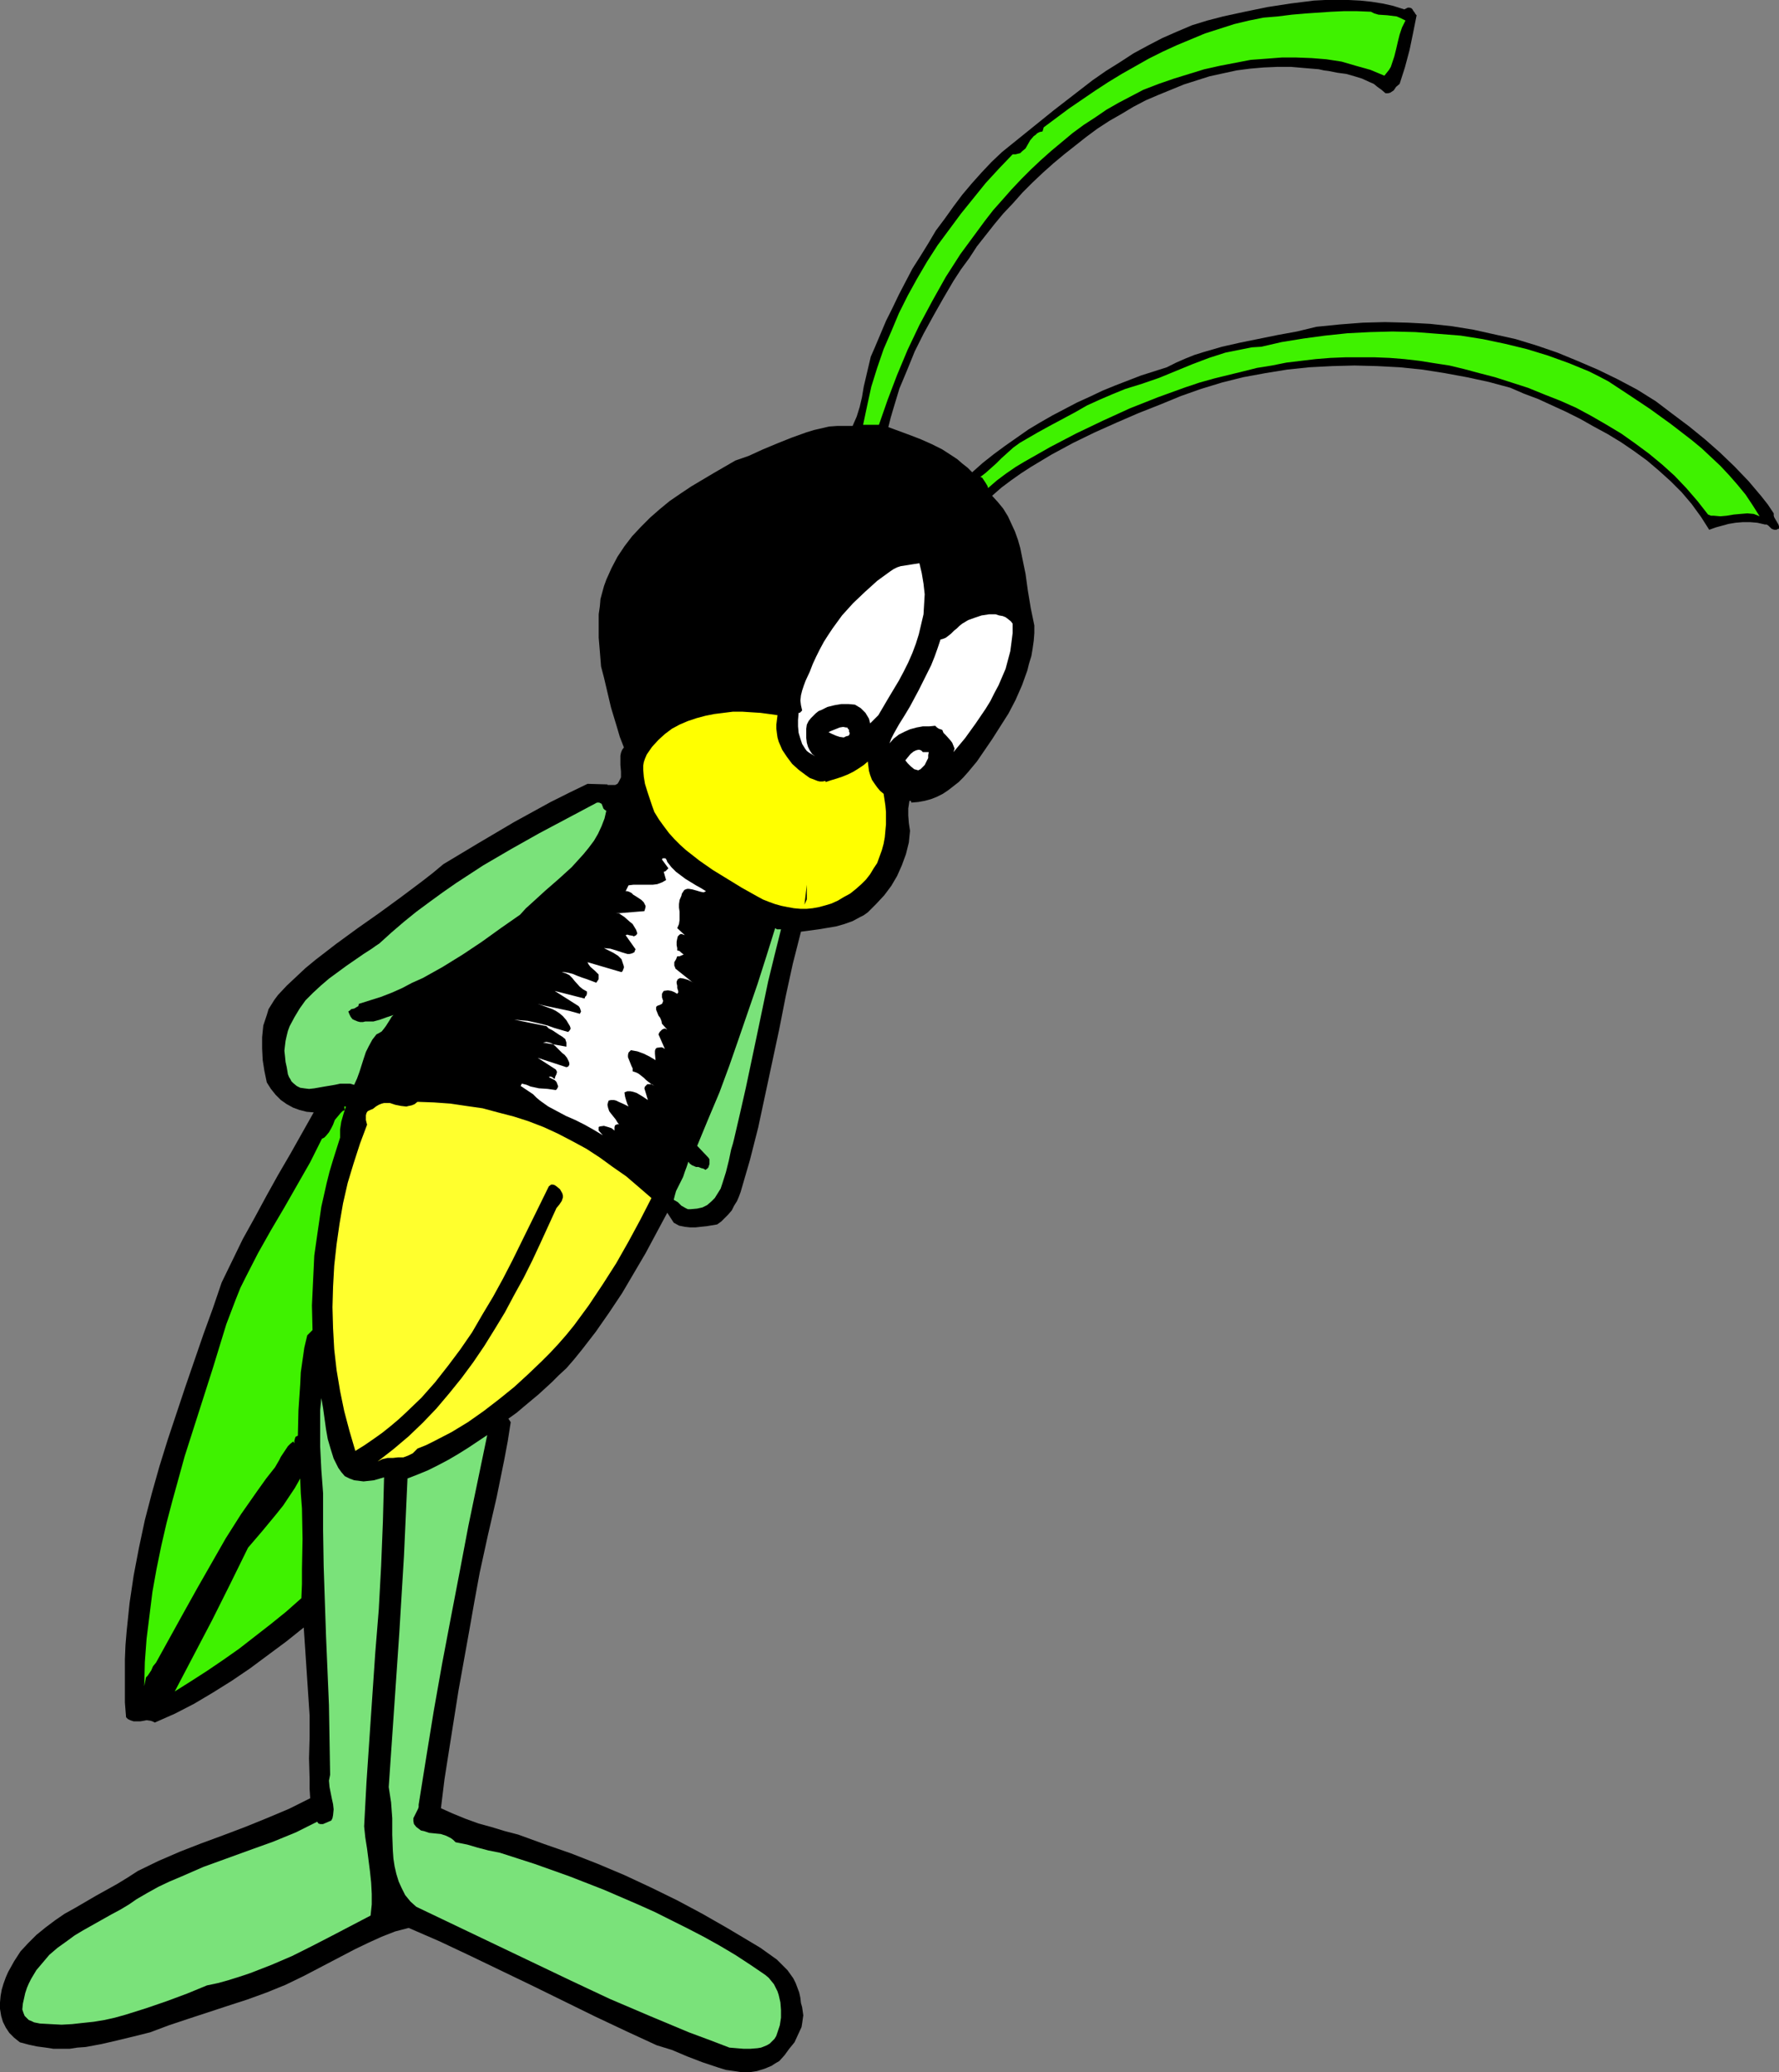
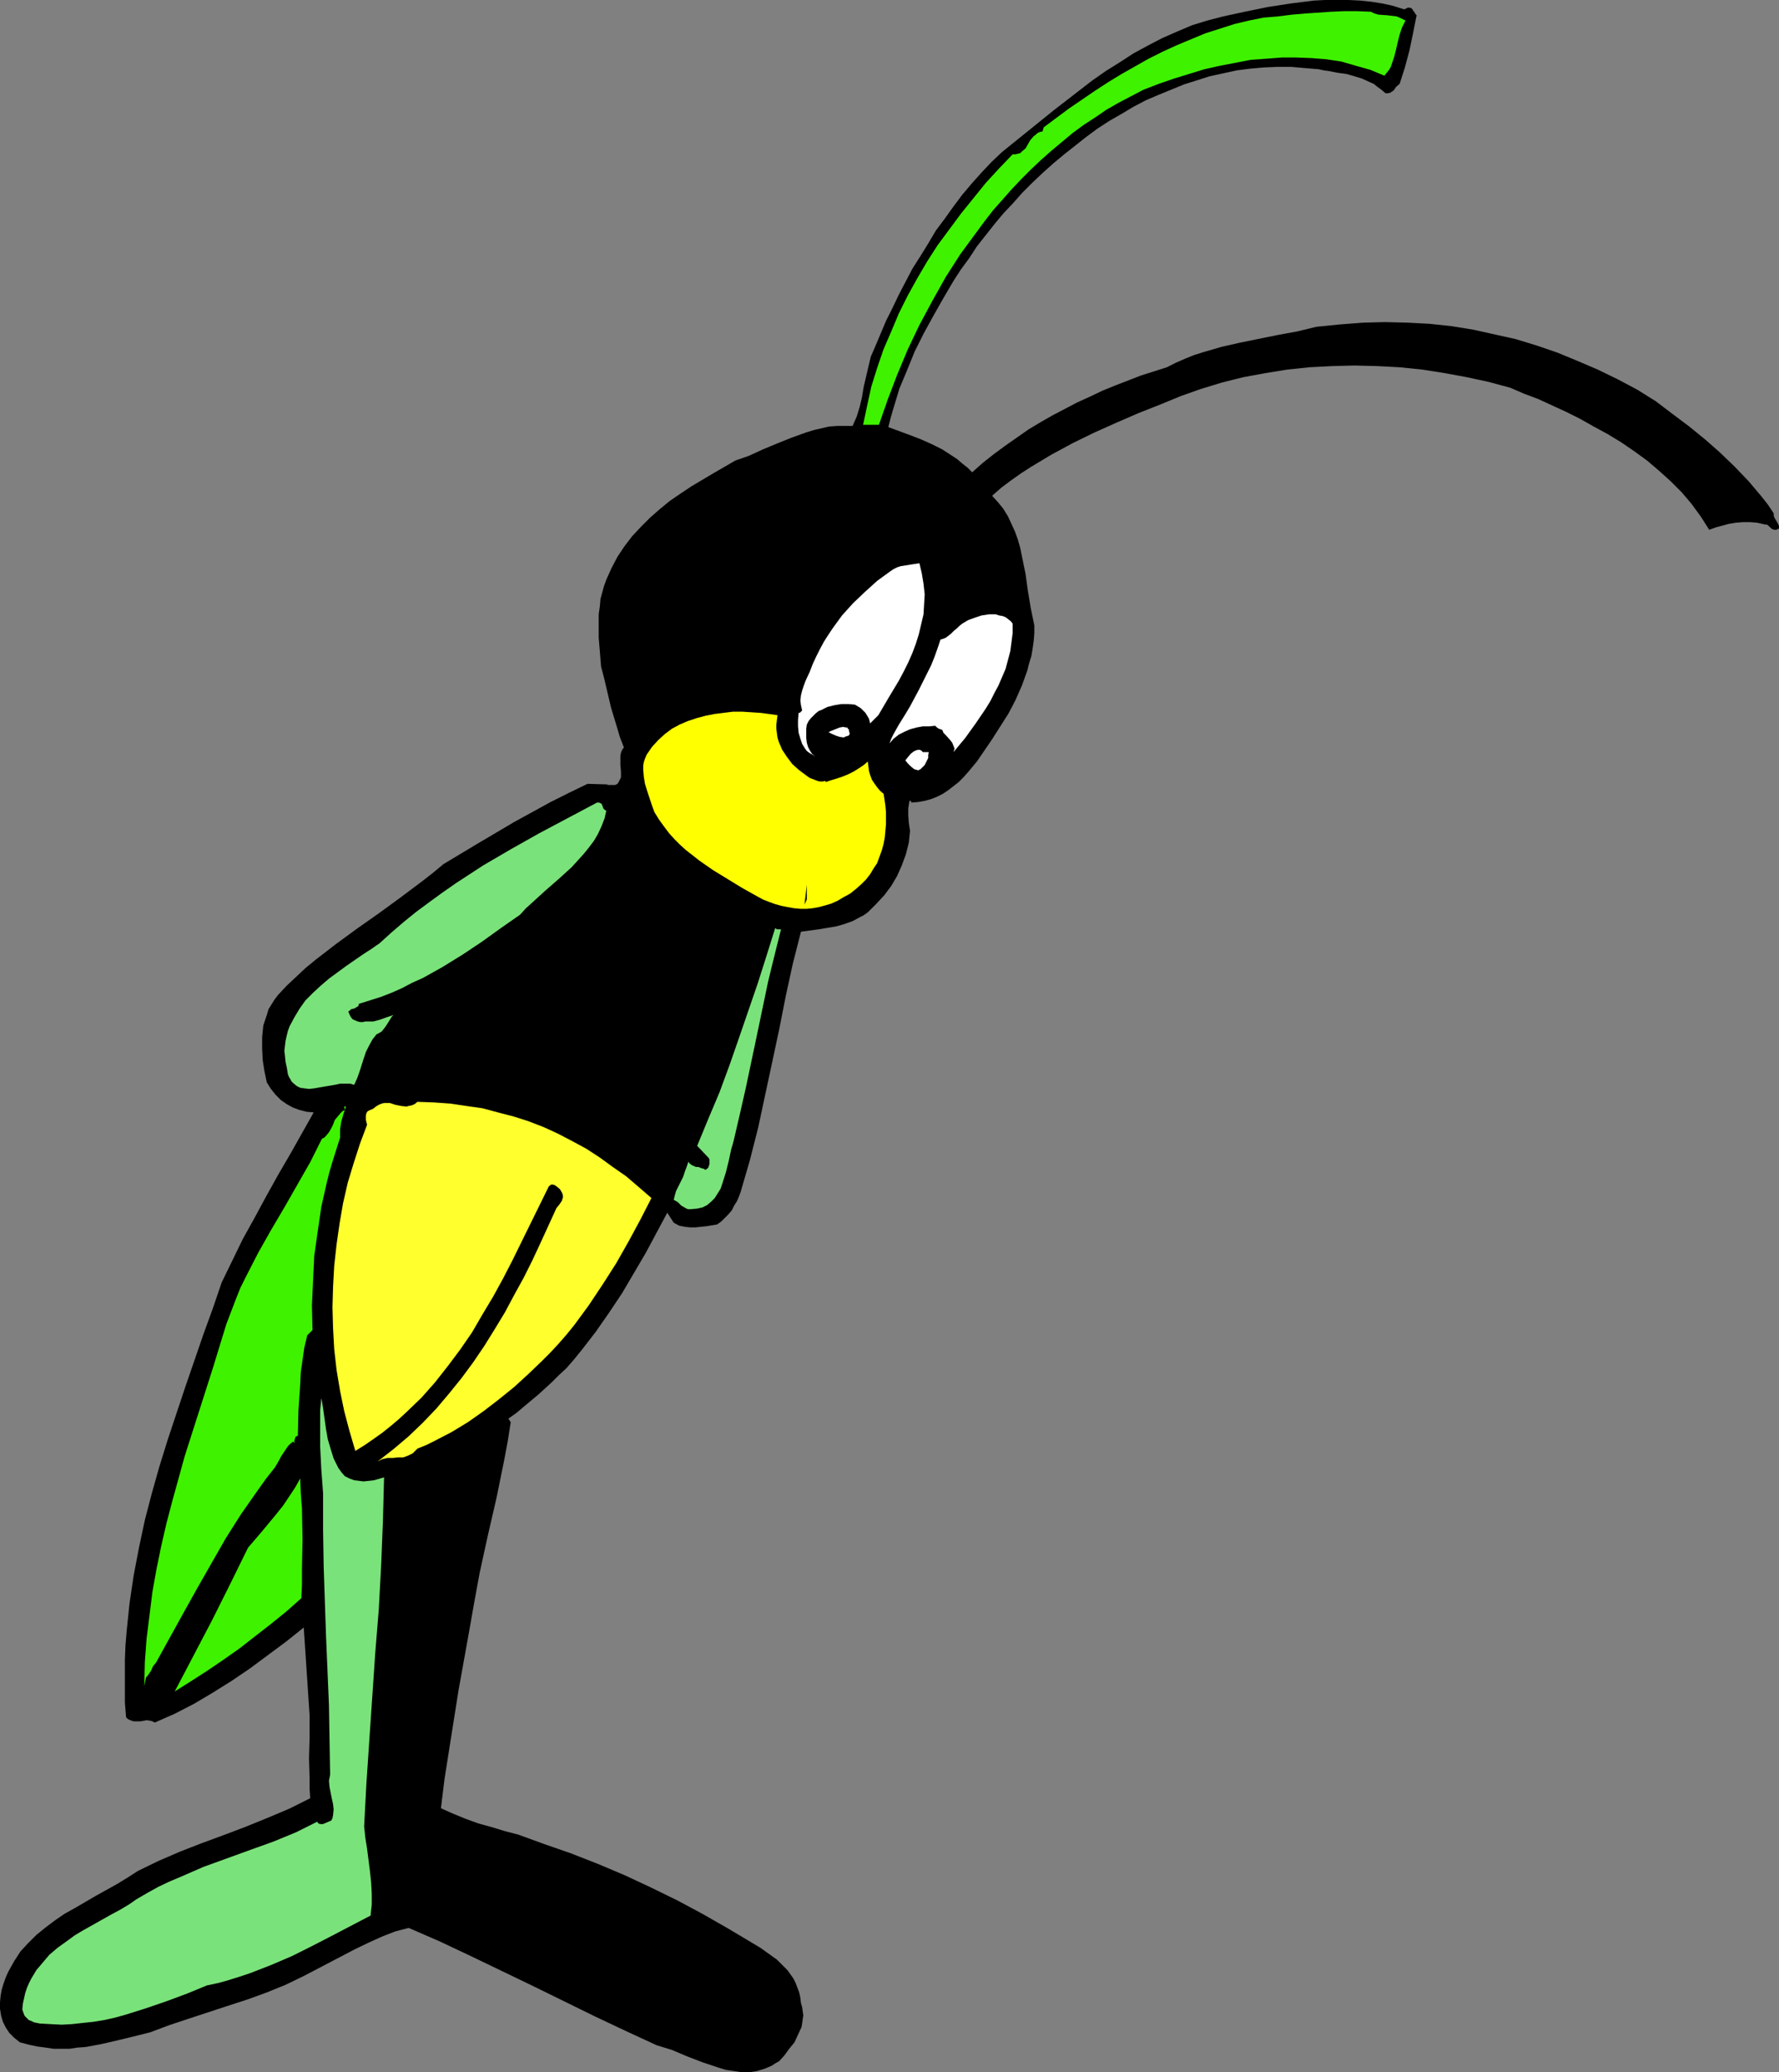
<svg xmlns="http://www.w3.org/2000/svg" xmlns:ns1="http://sodipodi.sourceforge.net/DTD/sodipodi-0.dtd" xmlns:ns2="http://www.inkscape.org/namespaces/inkscape" version="1.0" width="129.724mm" height="151.016mm" id="svg17" ns1:docname="Grasshopper 2.wmf">
  <rect width="100%" height="100%" fill="#808080" stroke="none" />
  <ns1:namedview id="namedview17" pagecolor="#ffffff" bordercolor="#000000" borderopacity="0.25" ns2:showpageshadow="2" ns2:pageopacity="0.0" ns2:pagecheckerboard="0" ns2:deskcolor="#d1d1d1" ns2:document-units="mm" />
  <defs id="defs1">
    <pattern id="WMFhbasepattern" patternUnits="userSpaceOnUse" width="6" height="6" x="0" y="0" />
  </defs>
  <path style="fill:#000000;fill-opacity:1;fill-rule:evenodd;stroke:none" d="m 388.001,2.101 h 0.485 l 0.485,0.162 0.323,0.323 0.162,0.323 0.485,0.646 0.162,0.323 0.323,0.323 -0.97,4.848 -0.97,4.686 -1.293,4.848 -1.454,4.525 -0.97,0.808 -0.646,0.97 -0.485,0.323 -0.485,0.323 -0.646,0.162 h -0.646 l -1.131,-0.97 -1.131,-0.808 -0.97,-0.808 -1.131,-0.485 -2.101,-0.97 -2.101,-0.646 -2.262,-0.646 -2.424,-0.323 -2.424,-0.485 -1.293,-0.162 -1.454,-0.323 -3.878,-0.323 -3.717,-0.323 h -3.878 l -3.717,0.162 -3.717,0.323 -3.717,0.485 -3.717,0.808 -3.717,0.808 -3.555,1.131 -3.555,1.131 -3.555,1.454 -3.555,1.454 -3.394,1.454 -3.394,1.778 -3.232,1.939 -3.394,1.939 -3.232,2.101 -3.07,2.262 -3.07,2.424 -3.07,2.424 -2.909,2.424 -2.909,2.586 -2.909,2.747 -2.747,2.747 -2.586,2.909 -2.747,2.909 -2.424,2.909 -2.424,3.07 -2.424,3.07 -2.101,3.232 -2.262,3.07 -2.101,3.232 -2.747,4.686 -2.747,4.848 -2.747,5.01 -2.424,4.848 -2.101,5.171 -2.101,5.01 -1.616,5.333 -0.808,2.747 -0.646,2.586 3.07,1.131 3.07,1.131 2.909,1.131 2.909,1.293 2.909,1.454 2.747,1.778 1.454,0.97 1.293,1.131 1.454,1.131 1.293,1.293 2.909,-2.586 3.07,-2.424 3.07,-2.262 3.232,-2.262 3.232,-2.262 3.232,-1.939 3.394,-1.939 3.394,-1.778 3.394,-1.778 3.555,-1.616 3.394,-1.616 3.555,-1.454 7.11,-2.747 7.11,-2.262 2.586,-1.293 2.586,-1.131 2.424,-0.97 2.586,-0.808 5.01,-1.454 5.01,-1.131 10.342,-2.101 5.333,-0.97 5.333,-1.293 6.464,-0.646 6.302,-0.485 6.141,-0.162 6.302,0.162 6.141,0.323 5.979,0.646 5.979,0.97 5.818,1.293 5.818,1.293 5.818,1.778 5.656,1.939 5.494,2.262 5.656,2.424 5.333,2.586 5.494,2.909 5.171,3.232 4.686,3.555 4.525,3.394 4.363,3.555 4.04,3.555 4.04,3.878 3.878,4.04 1.778,2.101 1.778,2.101 1.778,2.262 1.616,2.424 v 0.646 l 0.162,0.485 1.131,1.939 0.162,0.485 v 0.646 l -0.485,0.162 -0.162,0.162 h -0.646 l -0.485,-0.162 -0.323,-0.162 -0.808,-0.808 -0.485,-0.323 h -0.485 l -2.101,-0.485 -1.939,-0.162 h -2.101 l -1.939,0.162 -1.939,0.323 -1.778,0.485 -1.778,0.485 -1.778,0.646 -2.262,-3.555 -2.586,-3.555 -2.747,-3.232 -3.07,-3.07 -3.232,-2.909 -3.232,-2.747 -3.555,-2.586 -3.555,-2.424 -3.717,-2.262 -3.878,-2.101 -3.717,-2.101 -3.878,-1.939 -3.878,-1.778 -3.878,-1.778 -3.878,-1.454 -3.717,-1.616 -5.979,-1.616 -5.979,-1.293 -6.141,-1.131 -6.141,-0.97 -6.302,-0.646 -6.141,-0.323 -6.302,-0.162 -6.141,0.162 -6.302,0.323 -6.141,0.646 -5.979,0.97 -6.141,1.131 -5.818,1.454 -5.818,1.778 -5.494,1.939 -5.494,2.262 -6.141,2.424 -5.979,2.586 -6.141,2.747 -5.979,2.909 -5.979,3.232 -5.656,3.394 -2.747,1.778 -2.747,1.939 -2.586,1.939 -2.586,2.262 1.616,1.778 1.454,1.778 1.293,2.101 0.97,2.101 0.97,2.101 0.808,2.262 0.646,2.262 0.485,2.424 0.97,4.686 0.646,4.686 0.808,4.848 0.97,4.686 v 2.101 l -0.162,2.101 -0.323,2.262 -0.323,1.939 -0.646,2.101 -0.485,1.939 -1.454,4.04 -1.778,4.04 -1.939,3.717 -2.262,3.555 -2.262,3.555 -2.101,3.07 -2.101,3.07 -2.424,2.909 -1.293,1.454 -1.293,1.293 -1.454,1.131 -1.454,1.131 -1.454,0.97 -1.616,0.808 -1.616,0.646 -1.778,0.485 -1.778,0.323 -1.939,0.162 v -0.162 -0.162 l -0.162,-0.162 h -0.162 -0.162 l -0.323,2.101 v 1.939 l 0.162,2.101 0.323,2.101 -0.323,3.232 -0.808,3.232 -1.131,3.07 -1.293,2.909 -1.616,2.747 -1.939,2.586 -2.262,2.424 -2.262,2.262 -1.131,0.808 -0.97,0.485 -2.101,1.131 -2.262,0.808 -2.262,0.646 -4.848,0.808 -2.424,0.323 -2.424,0.323 -2.262,8.888 -1.939,8.888 -1.778,9.05 -1.939,9.05 -1.939,9.05 -1.939,9.05 -2.262,8.888 -2.586,8.888 -0.485,1.293 -0.485,1.131 -0.808,1.293 -0.646,1.293 -0.97,1.131 -0.97,0.97 -0.97,0.97 -1.131,0.808 -2.909,0.485 -1.616,0.162 -1.454,0.162 h -1.454 l -1.454,-0.162 -1.616,-0.323 -1.454,-0.808 -1.778,-2.747 v 0 l -5.979,11.15 -3.232,5.494 -3.232,5.494 -3.555,5.333 -3.717,5.333 -3.878,5.01 -2.101,2.586 -2.101,2.424 -2.101,1.939 -1.939,1.939 -3.717,3.394 -3.878,3.232 -2.101,1.778 -2.262,1.616 0.646,0.97 -0.808,5.171 -0.97,5.171 -2.101,10.342 -2.424,10.504 -2.262,10.342 -1.454,7.918 -1.454,8.242 -2.909,16.16 -2.586,16.322 -1.293,8.242 -0.97,7.918 3.232,1.454 3.555,1.454 3.555,1.293 3.555,0.97 3.717,1.131 3.717,0.97 3.555,1.293 3.555,1.293 7.434,2.586 7.434,2.909 7.272,3.07 7.272,3.394 7.272,3.555 6.949,3.717 6.787,3.878 6.787,4.04 2.424,1.454 2.262,1.616 2.262,1.616 1.939,1.939 0.97,0.97 0.808,1.131 0.808,1.131 0.646,1.293 0.485,1.293 0.485,1.293 0.323,1.454 0.162,1.454 0.323,1.131 0.162,1.131 0.162,1.131 -0.162,1.131 -0.162,1.131 -0.162,0.97 -0.97,2.101 -0.97,2.101 -1.454,1.778 -1.293,1.778 -1.454,1.616 -1.131,0.646 -0.97,0.646 -1.939,0.808 -2.101,0.646 -2.101,0.323 h -2.101 l -2.101,-0.323 -2.262,-0.323 -2.101,-0.646 -4.363,-1.454 -4.202,-1.616 -4.202,-1.778 -2.101,-0.646 -2.101,-0.646 -8.403,-3.878 -8.565,-4.04 -8.565,-4.202 -8.565,-4.202 -17.13,-8.242 -8.565,-4.04 -8.565,-3.717 -3.717,0.97 -3.717,1.454 -3.555,1.616 -3.717,1.778 -7.11,3.717 -7.11,3.717 -5.01,2.424 -5.171,2.101 -5.333,1.939 -5.494,1.778 -10.827,3.555 -5.333,1.778 -5.171,1.939 -4.525,1.131 -4.686,1.131 -4.202,0.97 -4.363,0.808 -2.262,0.162 -2.101,0.323 h -2.262 -2.262 l -2.101,-0.323 -2.424,-0.323 -2.262,-0.485 -2.424,-0.646 -0.808,-0.646 -0.808,-0.646 -1.293,-1.293 -0.97,-1.454 -0.808,-1.616 L 0.323,555.256 0,553.316 v -1.778 l 0.162,-1.778 0.323,-1.778 0.485,-1.616 0.646,-1.778 0.646,-1.454 0.808,-1.454 0.808,-1.454 1.778,-2.747 2.101,-2.262 2.262,-2.262 2.586,-2.101 2.586,-1.939 2.586,-1.778 2.909,-1.616 5.818,-3.394 5.818,-3.232 2.909,-1.778 2.747,-1.778 5.656,-2.747 5.979,-2.586 5.818,-2.262 6.141,-2.262 5.979,-2.262 5.979,-2.424 6.141,-2.586 5.818,-2.909 -0.162,-2.586 v -2.747 l -0.162,-5.656 0.162,-5.818 v -5.979 l -1.616,-24.24 -4.848,3.878 -5.01,3.717 -5.01,3.717 -5.01,3.394 -5.171,3.232 -5.171,3.07 -5.333,2.747 -5.494,2.424 -0.646,-0.323 -0.485,-0.162 -1.131,-0.162 -0.808,0.162 -0.97,0.162 h -0.97 -0.808 l -0.485,-0.162 -0.485,-0.162 -0.646,-0.323 -0.485,-0.485 -0.323,-4.04 v -7.918 -4.04 l 0.162,-3.878 0.323,-3.878 0.808,-7.757 1.131,-7.595 1.454,-7.595 1.616,-7.595 1.939,-7.434 2.101,-7.434 2.262,-7.272 2.424,-7.272 2.424,-7.272 5.01,-14.544 2.586,-7.11 2.424,-7.11 2.909,-5.979 2.909,-5.979 3.232,-5.818 3.232,-5.979 3.232,-5.818 3.394,-5.818 6.464,-11.474 -1.939,-0.162 -1.939,-0.485 -1.778,-0.646 -1.778,-0.97 -1.616,-1.131 -1.454,-1.454 -1.293,-1.616 -1.131,-1.778 -0.646,-3.07 -0.485,-3.07 -0.162,-3.232 v -3.07 l 0.162,-1.616 0.162,-1.616 0.485,-1.454 0.485,-1.454 0.485,-1.616 0.808,-1.293 0.808,-1.293 0.97,-1.293 2.424,-2.586 2.586,-2.424 2.586,-2.424 2.747,-2.262 5.656,-4.363 5.979,-4.363 5.979,-4.202 5.979,-4.363 5.818,-4.363 2.909,-2.262 2.909,-2.424 9.696,-5.818 9.858,-5.818 5.01,-2.747 5.01,-2.747 5.171,-2.586 5.01,-2.424 5.494,0.162 v 0.162 h 1.131 0.97 l 0.646,-0.323 0.323,-0.485 0.323,-0.646 0.323,-0.646 v -0.808 -0.808 l -0.162,-1.778 v -1.778 -0.808 l 0.162,-0.808 0.323,-0.808 0.485,-0.646 -1.131,-2.909 -0.808,-2.747 -1.616,-5.333 -1.293,-5.494 -0.646,-2.747 -0.808,-3.07 -0.323,-4.04 -0.323,-3.878 v -2.262 -2.101 -2.101 l 0.323,-2.262 0.162,-1.939 0.485,-1.778 0.485,-1.778 0.646,-1.778 1.454,-3.232 1.616,-3.07 1.939,-2.909 2.101,-2.747 2.424,-2.586 2.586,-2.586 2.586,-2.262 2.747,-2.262 3.07,-2.101 2.909,-1.939 5.979,-3.555 6.141,-3.555 3.717,-1.293 3.878,-1.778 3.878,-1.616 4.04,-1.616 4.04,-1.454 2.101,-0.646 2.101,-0.485 2.101,-0.485 2.262,-0.162 h 2.101 2.101 l 1.131,-2.586 0.808,-2.586 0.646,-2.747 0.485,-2.909 0.646,-2.747 0.646,-2.747 0.646,-2.747 1.131,-2.586 3.07,-7.272 1.778,-3.555 1.778,-3.717 3.717,-7.11 2.262,-3.555 2.101,-3.394 2.101,-3.555 2.424,-3.232 2.424,-3.394 2.424,-3.232 2.586,-3.07 2.747,-3.07 2.747,-2.909 2.909,-2.747 14.221,-11.474 7.11,-5.494 3.555,-2.747 3.717,-2.586 3.878,-2.424 3.717,-2.424 3.878,-2.101 4.04,-2.101 4.04,-1.778 4.202,-1.778 4.202,-1.293 4.363,-1.131 5.979,-1.293 6.302,-1.293 6.302,-0.97 6.464,-0.808 L 365.216,0 h 3.232 3.232 l 3.232,0.162 3.07,0.323 3.07,0.485 2.909,0.646 3.07,0.97 z" id="path1" />
  <path style="fill:#3ff200;fill-opacity:1;fill-rule:evenodd;stroke:none" d="m 377.82,3.232 0.97,0.485 1.131,0.323 2.424,0.162 1.293,0.162 1.293,0.162 1.131,0.485 1.293,0.646 -0.97,1.939 -0.646,1.939 -0.485,1.939 -0.485,2.101 -0.485,1.939 -0.646,1.939 -0.323,0.97 -0.485,0.808 -0.646,0.808 -0.646,0.808 -3.878,-1.616 -4.04,-1.131 -3.878,-1.131 -4.202,-0.646 -4.04,-0.323 -4.202,-0.162 h -4.04 l -4.202,0.323 -4.363,0.323 -4.202,0.808 -4.202,0.808 -4.363,0.97 -4.202,1.293 -4.202,1.293 -4.202,1.454 -4.202,1.616 -3.394,1.778 -3.394,1.778 -3.394,1.939 -3.07,2.101 -3.232,2.101 -3.07,2.262 -2.909,2.424 -2.909,2.424 -2.909,2.586 -2.747,2.586 -2.586,2.586 -2.747,2.909 -2.424,2.747 -2.586,2.909 -2.262,2.909 -2.262,3.07 -2.262,3.07 -2.262,3.07 -4.04,6.302 -3.717,6.626 -3.555,6.626 -3.232,6.787 -2.909,6.949 -2.586,6.787 -2.424,6.949 h -4.363 l 1.131,-5.333 1.131,-5.171 1.616,-5.171 1.778,-5.171 2.101,-4.848 2.101,-5.01 2.424,-4.848 2.586,-4.686 2.747,-4.686 2.909,-4.525 3.232,-4.363 3.232,-4.363 3.394,-4.202 3.394,-4.202 3.717,-4.04 3.717,-3.878 h 0.808 l 0.646,-0.162 0.646,-0.162 0.485,-0.485 0.97,-0.808 0.646,-1.131 0.646,-1.131 0.97,-1.131 0.485,-0.323 0.485,-0.485 0.646,-0.323 0.808,-0.162 0.323,-1.131 6.949,-5.171 7.11,-4.848 3.717,-2.424 3.717,-2.262 3.717,-2.101 3.717,-2.101 3.878,-1.939 3.878,-1.778 3.878,-1.616 3.878,-1.616 4.04,-1.293 4.04,-1.293 4.04,-0.97 4.04,-0.808 3.878,-0.323 3.878,-0.485 3.717,-0.323 7.11,-0.485 3.555,-0.162 h 3.555 z" id="path2" />
-   <path style="fill:#3ff200;fill-opacity:1;fill-rule:evenodd;stroke:none" d="m 443.268,105.04 5.656,3.717 5.818,3.878 5.818,4.202 5.656,4.363 2.747,2.262 2.586,2.424 2.586,2.424 2.424,2.586 2.262,2.586 2.262,2.747 1.939,2.909 1.939,3.07 -0.808,-0.323 -0.808,-0.323 -1.778,-0.162 -1.939,0.162 -1.778,0.162 -1.939,0.323 -1.778,0.162 -1.778,-0.162 h -0.808 l -0.808,-0.323 -2.909,-3.717 -3.07,-3.555 -3.232,-3.394 -3.394,-3.07 -3.717,-3.07 -3.717,-2.747 -3.878,-2.747 -4.04,-2.424 -4.202,-2.424 -4.202,-2.262 -4.363,-1.939 -4.525,-1.778 -4.363,-1.778 -4.525,-1.454 -4.525,-1.454 -4.363,-1.131 -4.202,-1.131 -4.04,-0.97 -4.202,-0.646 -4.04,-0.646 -4.202,-0.485 -4.04,-0.323 -4.04,-0.162 h -4.202 -4.04 l -4.04,0.162 -4.04,0.323 -4.04,0.485 -4.04,0.485 -4.04,0.808 -4.04,0.646 -3.878,0.97 -7.918,1.939 -4.04,1.131 -3.878,1.293 -7.595,2.747 -7.757,3.07 -7.434,3.394 -7.434,3.555 -7.11,3.717 -7.11,4.04 -2.424,1.454 -2.586,1.778 -2.586,1.939 -2.424,2.101 v -0.162 l -0.162,-0.485 -0.485,-0.808 -0.646,-0.97 -0.323,-0.485 -0.485,-0.162 1.454,-1.131 1.454,-1.293 1.454,-1.293 1.454,-1.454 3.232,-2.909 1.778,-1.293 1.939,-1.131 3.07,-1.778 3.232,-1.778 6.949,-3.717 3.394,-1.939 3.555,-1.616 3.394,-1.454 3.555,-1.454 4.686,-1.454 4.686,-1.616 9.05,-3.717 4.686,-1.778 4.525,-1.454 2.424,-0.485 2.424,-0.485 2.424,-0.485 2.586,-0.162 5.656,-1.293 5.979,-0.97 5.979,-0.808 6.141,-0.646 6.302,-0.323 6.141,-0.162 6.302,0.162 6.302,0.485 6.141,0.485 6.141,0.97 6.141,1.293 5.979,1.454 5.818,1.778 5.818,2.101 2.747,1.131 2.747,1.131 2.586,1.293 z" id="path3" />
  <path style="fill:#ffffff;fill-opacity:1;fill-rule:evenodd;stroke:none" d="m 242.077,196.99 -2.262,2.262 -0.162,-0.646 -0.162,-0.646 -0.485,-0.808 -0.485,-0.808 -0.646,-0.646 -0.646,-0.646 -0.808,-0.485 -0.808,-0.485 -1.778,-0.162 h -1.939 l -1.939,0.323 -1.939,0.485 -1.616,0.808 -0.808,0.323 -0.808,0.646 -0.646,0.646 -0.646,0.646 -0.646,0.808 -0.485,0.97 -0.162,1.131 v 1.293 1.293 l 0.162,1.293 0.323,1.131 0.485,0.97 0.646,0.97 0.808,0.646 -0.808,-0.485 -0.808,-0.485 -0.646,-0.485 -0.485,-0.646 -0.808,-1.293 -0.485,-1.454 -0.485,-1.616 -0.162,-1.778 v -1.778 l 0.162,-1.939 h 0.323 l 0.162,-0.162 0.323,-0.323 0.162,-0.162 -0.323,-1.454 -0.162,-1.293 0.162,-1.454 0.323,-1.293 0.485,-1.454 0.485,-1.293 1.131,-2.424 0.808,-2.101 0.97,-2.101 0.97,-1.939 1.131,-2.101 1.131,-1.778 1.293,-1.939 2.586,-3.555 3.07,-3.394 3.232,-3.07 3.394,-3.07 3.555,-2.586 0.97,-0.646 0.97,-0.485 0.97,-0.323 2.101,-0.323 0.97,-0.162 2.101,-0.323 0.646,2.747 0.485,2.909 0.323,2.909 -0.162,2.747 -0.162,2.747 -0.646,2.747 -0.646,2.747 -0.808,2.586 -0.97,2.586 -1.131,2.586 -1.293,2.586 -1.293,2.424 -2.909,4.848 z" id="path4" />
  <path style="fill:#ffffff;fill-opacity:1;fill-rule:evenodd;stroke:none" d="m 279.083,171.78 v 2.586 l -0.323,2.586 -0.323,2.424 -0.646,2.424 -0.646,2.424 -0.97,2.262 -0.97,2.262 -1.131,2.101 -1.131,2.262 -1.293,2.101 -2.747,4.04 -2.909,4.04 -3.232,3.878 0.162,-0.485 0.162,-0.485 -0.323,-0.808 -0.323,-0.808 -0.485,-0.646 -1.293,-1.454 -0.646,-0.646 -0.323,-0.808 -0.97,-0.323 -0.485,-0.323 -0.485,-0.485 -1.616,0.162 h -1.778 l -1.778,0.323 -1.778,0.485 -1.454,0.646 -1.616,0.808 -1.454,1.131 -1.131,1.293 0.485,-1.293 0.646,-1.293 1.454,-2.586 1.616,-2.586 1.454,-2.424 2.424,-4.525 2.262,-4.525 1.131,-2.262 0.97,-2.424 0.808,-2.262 0.808,-2.424 0.646,-0.162 0.808,-0.323 0.646,-0.485 0.808,-0.646 0.808,-0.808 0.808,-0.646 0.646,-0.646 0.808,-0.646 1.616,-0.97 1.778,-0.646 1.939,-0.646 2.101,-0.323 h 0.97 0.808 l 0.97,0.323 0.97,0.162 0.808,0.323 0.646,0.485 0.808,0.646 z" id="path5" />
  <path style="fill:#ffff00;fill-opacity:1;fill-rule:evenodd;stroke:none" d="m 214.281,196.99 -0.162,1.293 -0.162,1.293 v 1.131 l 0.162,1.293 0.162,1.131 0.323,1.131 0.485,1.131 0.485,1.131 1.293,1.939 1.454,1.939 1.778,1.616 1.939,1.454 1.131,0.808 1.293,0.485 0.808,0.323 0.646,0.162 h 0.808 l 0.808,-0.162 v 0.323 l 1.454,-0.485 1.616,-0.485 1.454,-0.485 1.616,-0.646 1.616,-0.808 1.293,-0.808 1.454,-0.97 1.131,-0.97 0.323,2.586 0.323,1.131 0.485,1.293 0.646,0.97 0.808,1.131 0.808,0.97 0.97,0.808 0.485,3.232 0.162,1.778 v 1.616 1.778 l -0.162,1.778 -0.162,1.778 -0.323,1.778 -0.485,1.778 -0.646,1.778 -0.646,1.778 -0.97,1.454 -0.97,1.616 -1.131,1.454 -1.293,1.293 -1.454,1.293 -1.616,1.293 -1.778,0.97 -1.616,0.97 -1.778,0.808 -1.616,0.485 -1.778,0.485 -1.778,0.323 -1.616,0.162 h -1.778 l -1.778,-0.162 -1.778,-0.323 -1.616,-0.323 -1.778,-0.485 -1.778,-0.646 -1.616,-0.646 -1.778,-0.97 -4.04,-2.262 -7.918,-4.848 -3.717,-2.586 -3.717,-2.909 -1.616,-1.454 -1.616,-1.616 -1.454,-1.616 -1.454,-1.939 -1.293,-1.778 -1.293,-2.101 -0.646,-1.778 -0.646,-1.939 -0.646,-1.939 -0.646,-2.101 -0.323,-1.939 -0.162,-1.939 v -1.131 l 0.162,-0.97 0.323,-0.97 0.485,-1.131 1.454,-2.101 1.778,-1.939 1.778,-1.616 1.939,-1.454 2.101,-1.131 2.262,-0.97 2.424,-0.808 2.424,-0.646 2.424,-0.485 2.586,-0.323 2.586,-0.323 h 2.586 l 2.424,0.162 2.586,0.162 2.424,0.323 z" id="path6" />
  <path style="fill:#ffffff;fill-opacity:1;fill-rule:evenodd;stroke:none" d="m 233.997,201.514 0.162,0.323 v 0.323 l -0.162,0.323 -0.162,0.162 -0.646,0.162 -0.646,0.323 -1.131,-0.162 -0.97,-0.323 -1.131,-0.485 -0.97,-0.485 0.323,-0.162 0.323,-0.162 0.808,-0.323 0.808,-0.323 0.808,-0.323 0.97,-0.162 0.808,0.162 h 0.323 l 0.162,0.323 0.323,0.323 z" id="path7" />
  <path style="fill:#ffffff;fill-opacity:1;fill-rule:evenodd;stroke:none" d="m 254.358,207.17 h 1.616 l -0.162,0.808 v 0.808 l -0.323,0.646 -0.323,0.646 -0.323,0.646 -0.646,0.646 -0.485,0.485 -0.646,0.323 -1.131,-0.323 -0.97,-0.808 -0.808,-0.808 -0.646,-0.808 0.646,-0.808 0.808,-0.97 0.808,-0.646 0.646,-0.323 0.646,-0.162 h 0.323 l 0.485,0.162 z" id="path8" />
  <path style="fill:#7ae27a;fill-opacity:1;fill-rule:evenodd;stroke:none" d="m 167.094,223.33 -0.485,2.101 -0.808,2.101 -0.97,2.101 -1.131,1.939 -1.454,1.939 -1.454,1.778 -1.616,1.778 -1.616,1.778 -3.555,3.232 -3.717,3.232 -3.717,3.394 -1.616,1.454 -1.616,1.778 -5.333,3.717 -5.171,3.717 -5.333,3.555 -5.494,3.394 -5.494,3.07 -2.909,1.293 -2.747,1.454 -2.909,1.293 -2.909,1.131 -3.07,0.97 -3.07,0.97 -0.162,0.646 -0.323,0.162 -0.808,0.485 -0.808,0.162 -0.323,0.323 -0.485,0.323 0.323,0.808 0.323,0.646 0.485,0.646 0.646,0.323 0.808,0.323 0.646,0.162 h 0.808 l 0.646,-0.162 h 1.131 1.131 l 1.778,-0.485 1.778,-0.646 1.939,-0.646 -0.485,0.485 -0.485,0.808 -1.131,1.778 -0.485,0.646 -0.646,0.808 -0.808,0.485 -0.646,0.323 -1.131,1.454 -0.97,1.778 -0.808,1.616 -0.646,1.939 -1.131,3.555 -0.646,1.778 -0.808,1.778 -1.131,-0.323 h -1.454 -1.293 l -1.454,0.323 -2.909,0.485 -2.747,0.485 -1.454,0.162 -1.293,-0.162 -1.131,-0.162 -0.97,-0.485 -0.97,-0.808 -0.485,-0.485 -0.323,-0.646 -0.323,-0.485 -0.323,-0.808 -0.162,-0.97 -0.162,-0.97 -0.323,-1.454 -0.162,-1.616 -0.162,-1.454 0.162,-1.454 0.162,-1.293 0.323,-1.454 0.323,-1.293 0.485,-1.293 1.293,-2.424 1.454,-2.424 1.616,-2.262 2.101,-2.101 2.101,-1.939 2.262,-1.939 2.424,-1.778 2.424,-1.778 4.686,-3.232 2.262,-1.454 1.131,-0.808 0.97,-0.646 3.394,-3.07 3.394,-2.909 3.394,-2.747 3.717,-2.747 3.555,-2.586 3.717,-2.586 7.434,-4.848 7.757,-4.525 7.757,-4.363 7.918,-4.202 7.918,-4.202 h 0.646 l 0.323,0.162 0.323,0.162 0.323,0.808 0.162,0.485 0.323,0.323 z" id="path9" />
-   <path style="fill:#ffffff;fill-opacity:1;fill-rule:evenodd;stroke:none" d="m 194.566,245.469 -0.323,0.162 -0.323,0.162 -0.808,-0.162 -2.262,-0.646 -0.97,-0.162 h -0.485 l -0.485,0.162 -0.323,0.162 -0.323,0.485 -0.323,0.485 -0.162,0.646 -0.485,1.131 -0.162,1.131 v 0.97 l 0.162,1.131 v 1.131 1.131 l -0.162,1.131 -0.485,1.131 2.101,1.939 -0.485,-0.162 -0.323,-0.162 h -0.323 l -0.323,0.162 -0.485,0.485 -0.162,0.646 -0.162,0.808 v 0.97 l 0.162,0.808 v 0.646 l 0.646,0.162 0.323,0.323 0.808,0.646 -0.808,0.323 -0.323,0.162 h -0.646 l -0.323,0.808 -0.485,0.808 v 0.97 l 0.162,0.323 0.162,0.485 4.848,3.878 -0.162,-0.162 -0.323,-0.162 -0.97,-0.485 -1.131,-0.323 -0.97,-0.162 -0.323,0.162 -0.323,0.162 -0.323,0.646 v 0.485 l 0.162,0.646 v 0.646 l 0.162,0.485 0.162,0.646 -0.323,0.485 -0.808,-0.485 -0.808,-0.323 -0.97,-0.162 -1.131,0.162 -0.323,0.485 -0.162,0.323 v 0.485 0.485 l 0.323,0.97 -0.162,0.485 -0.162,0.323 -0.646,0.323 -0.485,0.162 -0.323,0.162 -0.162,0.323 v 0.646 l 0.323,0.808 0.323,0.808 0.485,0.646 0.323,0.808 0.162,0.808 1.454,1.616 -0.323,-0.162 -0.323,-0.162 -0.485,0.162 -0.323,0.162 -0.646,0.646 -0.323,0.646 1.778,4.04 -0.485,-0.323 -0.485,-0.162 -1.293,0.162 -0.323,0.323 -0.162,0.485 v 0.808 l 0.162,1.778 -1.616,-0.97 -1.616,-0.808 -1.778,-0.646 -1.778,-0.323 -0.323,0.323 -0.323,0.323 -0.162,0.646 v 0.646 l 0.323,0.808 0.646,1.616 0.323,0.646 v 0.808 l 0.97,0.323 0.646,0.323 1.454,1.131 0.646,0.646 1.454,1.131 0.808,0.485 -0.646,-0.485 h -0.97 -0.323 l -0.323,0.323 -0.323,0.323 -0.162,0.485 0.97,3.232 -1.454,-0.97 -1.616,-0.97 -0.97,-0.323 -0.808,-0.162 h -0.808 l -0.808,0.323 0.162,1.131 0.323,1.131 0.323,0.97 0.162,0.323 0.162,0.323 -1.293,-0.646 -1.454,-0.646 -0.646,-0.323 -0.646,-0.162 h -0.808 l -0.646,0.162 -0.162,0.485 -0.162,0.646 0.162,0.808 0.323,0.97 0.485,0.646 1.293,1.616 0.485,0.808 0.485,0.646 -0.323,-0.162 -0.485,0.162 -0.323,0.162 -0.162,0.485 v 0.97 l -0.808,-0.646 -0.97,-0.323 -1.131,-0.323 -1.131,0.162 -0.323,0.162 v 0.323 0.646 l 1.131,1.293 -2.424,-1.454 -2.586,-1.454 -2.586,-1.293 -2.586,-1.131 -2.424,-1.293 -2.424,-1.293 -2.262,-1.616 -0.97,-0.808 -0.97,-0.97 -3.394,-2.262 0.323,-0.646 1.293,0.323 1.131,0.485 2.262,0.485 2.424,0.162 2.262,0.323 0.323,-0.323 0.162,-0.323 0.162,-0.323 -0.162,-0.485 -0.323,-0.808 -0.323,-0.323 -0.162,-0.162 -1.616,-0.808 0.323,-0.162 h 0.162 l 0.485,0.162 0.162,0.162 0.162,0.162 0.323,0.162 0.162,-0.646 0.323,-0.646 0.162,-0.646 -0.162,-0.323 -0.162,-0.323 -5.01,-3.232 7.918,2.586 0.485,-0.162 0.323,-0.485 v -0.485 l -0.162,-0.485 -0.485,-0.97 -0.646,-0.808 -0.646,-0.485 -0.646,-0.646 -1.293,-1.293 -0.808,-0.646 -0.808,-0.323 -0.808,-0.162 -0.97,0.162 6.464,1.131 v -0.646 -0.485 l -0.162,-0.485 -0.162,-0.485 -0.808,-0.646 -0.808,-0.485 -0.97,-0.646 -0.97,-0.646 -0.97,-0.485 -0.646,-0.646 -8.888,-1.778 1.778,0.162 1.939,0.162 3.555,0.808 1.939,0.485 1.778,0.646 3.878,1.131 0.323,-0.323 0.323,-0.485 v -0.323 l -0.162,-0.485 -0.485,-0.808 -0.485,-0.808 -0.97,-1.131 -0.97,-0.808 -0.97,-0.646 -0.97,-0.485 -4.04,-1.454 1.131,0.323 1.454,0.323 3.07,0.646 3.07,0.646 2.909,0.808 0.162,-0.323 0.162,-0.323 -0.162,-0.485 -0.162,-0.485 -0.323,-0.485 -6.626,-4.202 8.242,2.101 0.162,-0.485 0.162,-0.162 0.162,-0.162 0.162,-0.485 v -0.646 l -1.131,-0.646 -0.808,-0.646 -1.454,-1.616 -0.646,-0.808 -0.808,-0.808 -0.97,-0.485 -1.131,-0.323 h 0.808 l 0.97,0.162 1.293,0.323 1.131,0.485 1.293,0.485 1.454,0.485 1.293,0.485 1.293,0.485 0.323,-0.485 0.323,-0.485 v -0.485 -0.323 -0.485 l -0.323,-0.323 -0.646,-0.646 -1.293,-1.131 -0.485,-0.646 -0.162,-0.323 -0.162,-0.323 9.373,2.747 0.323,-0.323 0.162,-0.485 0.162,-0.323 v -0.485 l -0.323,-0.97 -0.323,-0.97 -0.485,-0.485 -0.485,-0.485 -1.293,-0.808 -1.293,-0.646 -1.293,-0.646 1.778,0.162 1.616,0.485 1.454,0.485 1.616,0.485 h 0.646 l 0.646,-0.162 0.646,-0.323 0.162,-0.485 0.162,-0.323 -2.747,-3.878 0.485,-0.162 0.485,0.162 0.97,0.162 0.323,0.162 0.323,-0.162 0.323,-0.162 0.323,-0.485 -0.323,-0.97 -0.485,-0.808 -0.485,-0.808 -0.808,-0.646 -1.454,-1.293 -1.454,-0.97 h -0.97 l 7.918,-0.646 0.162,-0.485 0.162,-0.646 v -0.323 l -0.162,-0.323 -0.323,-0.646 -0.646,-0.646 -1.454,-0.97 -0.808,-0.485 -0.485,-0.485 -0.646,-0.323 -0.485,-0.162 h -0.485 l 0.808,-1.616 1.293,-0.162 h 1.293 2.747 1.293 l 1.293,-0.162 1.293,-0.485 1.131,-0.646 -0.646,-2.262 0.485,-0.162 0.162,-0.162 0.646,-0.646 -1.778,-2.424 0.162,-0.323 h 0.323 0.485 l 0.323,0.485 0.162,0.485 1.131,1.454 1.293,1.293 1.293,0.97 1.293,0.97 2.909,1.778 1.454,0.808 z" id="path10" />
  <path style="fill:#000000;fill-opacity:1;fill-rule:evenodd;stroke:none" d="m 221.715,249.186 0.646,-5.494 v 4.04 z" id="path11" />
  <path style="fill:#7ae27a;fill-opacity:1;fill-rule:evenodd;stroke:none" d="m 215.251,255.973 -1.778,7.11 -1.778,7.272 -3.07,14.706 -3.07,14.544 -1.616,7.11 -1.616,6.949 -0.323,1.293 -0.485,1.616 -0.646,3.07 -0.808,3.232 -0.97,3.07 -0.485,1.454 -0.808,1.293 -0.808,1.293 -0.97,0.97 -1.131,0.97 -1.293,0.646 -1.454,0.323 -1.778,0.162 h -0.808 l -0.646,-0.323 -1.131,-0.646 -0.97,-0.97 -1.131,-0.646 0.323,-1.293 0.323,-1.131 1.293,-2.586 0.646,-1.293 0.485,-1.454 0.485,-1.293 0.485,-1.454 0.323,0.485 0.646,0.485 1.131,0.485 h 0.646 l 0.808,0.323 0.646,0.162 0.485,0.323 0.485,-0.323 0.323,-0.323 0.323,-0.97 v -0.97 -0.323 l -0.323,-0.485 -3.07,-3.232 3.07,-7.434 3.07,-7.272 2.747,-7.434 2.586,-7.434 5.171,-15.029 2.424,-7.595 2.424,-7.757 0.485,0.323 h 0.323 0.485 z" id="path12" />
  <path style="fill:#ffff2d;fill-opacity:1;fill-rule:evenodd;stroke:none" d="m 115.059,303.484 4.525,0.162 4.525,0.323 4.363,0.646 4.525,0.646 4.202,1.131 4.363,1.131 4.04,1.293 4.202,1.616 3.878,1.778 4.04,2.101 3.878,2.101 3.717,2.424 3.555,2.586 3.717,2.586 3.394,2.909 3.555,3.07 -3.07,5.979 -3.232,5.979 -3.394,5.979 -3.717,5.818 -3.878,5.818 -4.04,5.494 -2.101,2.586 -2.262,2.586 -2.262,2.424 -2.262,2.262 -3.717,3.555 -3.878,3.555 -4.202,3.394 -4.202,3.232 -4.363,3.07 -4.525,2.747 -4.686,2.424 -2.262,1.131 -2.424,0.97 -0.646,0.646 -0.646,0.646 -0.646,0.323 -0.646,0.323 -1.293,0.485 h -1.454 l -1.454,0.162 h -1.454 l -1.454,0.323 -0.646,0.323 -0.646,0.323 4.363,-3.394 4.202,-3.555 3.878,-3.717 3.717,-3.878 3.555,-4.202 3.394,-4.202 3.232,-4.363 3.07,-4.525 2.909,-4.686 2.747,-4.525 2.586,-4.848 2.586,-4.686 2.424,-4.848 2.262,-4.848 4.363,-9.534 0.808,-0.97 0.646,-0.97 0.162,-0.485 0.162,-0.485 v -0.485 l -0.162,-0.646 -0.646,-1.131 -0.97,-0.808 -0.485,-0.323 -0.485,-0.162 h -0.485 l -0.646,0.485 -10.019,20.362 -2.586,5.01 -2.747,5.01 -2.909,4.848 -2.909,5.01 -3.232,4.686 -3.394,4.525 -3.555,4.525 -3.717,4.202 -4.202,4.04 -2.101,1.939 -2.101,1.778 -2.424,1.939 -2.262,1.616 -2.586,1.778 -2.586,1.616 -1.616,-5.494 -1.454,-5.494 -1.131,-5.494 -0.97,-5.818 -0.646,-5.656 -0.323,-5.818 -0.162,-5.818 0.162,-5.656 0.323,-5.818 0.646,-5.818 0.808,-5.656 0.97,-5.656 1.293,-5.656 1.616,-5.333 1.778,-5.494 1.939,-5.171 -0.323,-1.293 v -0.808 -0.485 l 0.162,-0.646 0.323,-0.485 0.646,-0.323 0.808,-0.323 0.808,-0.646 0.808,-0.485 0.808,-0.323 0.646,-0.162 h 0.808 0.808 l 1.454,0.485 1.616,0.323 1.454,0.162 0.646,-0.162 0.808,-0.162 0.808,-0.323 z" id="path13" />
  <path style="fill:#3ff200;fill-opacity:1;fill-rule:evenodd;stroke:none" d="m 95.344,304.776 -0.323,0.97 -0.323,0.97 -0.646,2.262 -0.323,2.101 v 1.131 1.131 l -0.97,3.07 -0.97,3.07 -0.97,3.232 -0.808,3.232 -1.454,6.464 -0.97,6.626 -0.97,6.787 -0.323,6.787 -0.323,6.949 0.162,6.787 -1.454,1.454 -0.808,3.394 -0.485,3.394 -0.485,3.394 -0.162,3.394 -0.485,7.11 -0.162,6.949 -0.323,0.162 -0.323,0.162 -0.162,0.485 -0.162,0.646 v 0.646 l -0.323,-0.485 -0.808,0.646 -0.646,0.646 -1.293,1.939 -0.646,0.97 -0.485,0.97 -1.131,1.939 -2.424,3.07 -2.424,3.394 -4.525,6.464 -4.202,6.626 -3.878,6.787 -3.878,6.787 -3.878,6.949 -7.595,13.736 -0.808,0.97 -0.485,1.131 -0.646,0.97 -0.323,0.485 -0.485,0.485 -0.485,2.424 0.162,-6.626 0.485,-6.464 0.808,-6.464 0.808,-6.464 1.131,-6.302 1.293,-6.302 1.454,-6.302 1.616,-6.141 3.394,-12.282 3.878,-12.12 3.878,-12.12 3.717,-12.12 1.293,-3.394 1.293,-3.394 1.293,-3.232 1.616,-3.232 3.232,-6.302 3.555,-6.302 3.717,-6.302 7.11,-12.443 3.232,-6.464 0.646,-0.323 0.485,-0.485 0.808,-0.97 0.646,-1.131 0.485,-0.97 0.485,-1.293 0.808,-0.97 0.808,-0.97 0.485,-0.485 0.646,-0.323 -0.162,-0.97 z" id="path14" />
  <path style="fill:#7ae27a;fill-opacity:1;fill-rule:evenodd;stroke:none" d="m 95.021,406.584 1.293,0.646 1.293,0.485 1.293,0.162 1.293,0.162 1.454,-0.162 1.454,-0.162 2.747,-0.808 -0.323,12.282 -0.485,12.12 -0.646,11.958 -0.97,11.958 -1.616,23.755 -0.808,11.958 -0.646,12.12 0.323,3.07 0.485,3.07 0.808,6.302 0.323,3.07 0.162,3.07 v 2.909 l -0.323,3.07 -10.827,5.656 -5.333,2.747 -5.494,2.747 -5.656,2.424 -5.818,2.262 -2.909,0.97 -3.07,0.97 -2.909,0.808 -3.07,0.646 -5.494,2.262 -5.656,2.101 -5.656,1.939 -5.656,1.778 -2.909,0.808 -2.909,0.646 -2.909,0.485 -3.07,0.323 -2.909,0.323 -2.909,0.162 -3.07,-0.162 -2.909,-0.162 -0.808,-0.162 -0.808,-0.162 -0.646,-0.323 -0.808,-0.323 -0.646,-0.646 -0.485,-0.485 -0.323,-0.808 -0.323,-0.97 0.162,-1.616 0.323,-1.454 0.323,-1.454 0.485,-1.454 0.485,-1.131 0.646,-1.293 1.454,-2.424 1.778,-2.101 1.778,-2.101 2.262,-1.939 2.262,-1.616 2.424,-1.778 2.424,-1.454 5.171,-2.909 2.586,-1.454 2.424,-1.293 2.424,-1.454 2.101,-1.454 3.07,-1.778 2.909,-1.616 3.07,-1.454 3.07,-1.293 6.302,-2.747 12.928,-4.686 6.302,-2.262 6.302,-2.586 2.909,-1.454 2.909,-1.454 0.323,0.485 0.485,0.162 h 0.323 0.485 l 1.131,-0.485 1.131,-0.485 0.323,-0.646 0.162,-0.808 0.162,-1.616 -0.162,-1.454 -0.323,-1.454 -0.323,-1.616 -0.323,-1.616 -0.162,-1.778 0.162,-0.808 0.162,-0.808 -0.162,-9.696 -0.162,-9.534 -0.808,-19.069 -0.323,-9.534 -0.323,-9.696 -0.162,-9.858 v -10.181 l -0.485,-6.464 -0.323,-6.464 v -3.232 -3.394 -3.232 l 0.323,-3.394 0.485,2.747 0.808,5.818 0.485,2.747 0.808,2.747 0.808,2.586 0.646,1.293 0.646,1.293 0.808,1.131 z" id="path15" />
-   <path style="fill:#7ae27a;fill-opacity:1;fill-rule:evenodd;stroke:none" d="m 115.382,497.08 v 0.646 l -0.162,0.485 -0.323,0.646 -0.323,0.646 -0.323,0.646 -0.323,0.646 v 0.808 l 0.162,0.808 0.646,0.808 0.646,0.485 0.646,0.485 0.808,0.162 1.454,0.485 1.616,0.162 1.616,0.162 1.454,0.485 0.646,0.323 0.646,0.323 0.646,0.485 0.646,0.646 1.616,0.323 1.616,0.323 2.747,0.808 3.07,0.808 1.616,0.323 1.616,0.323 9.534,3.07 9.534,3.394 9.534,3.717 9.373,4.04 4.686,2.101 4.525,2.262 4.525,2.262 4.363,2.262 4.363,2.424 4.363,2.586 4.202,2.747 4.04,2.747 0.97,0.808 1.454,1.778 0.485,0.97 0.485,0.97 0.323,0.97 0.485,2.101 0.162,2.101 v 2.101 l -0.323,2.101 -0.646,1.939 -0.323,0.97 -0.485,0.808 -0.646,0.646 -0.646,0.646 -0.808,0.485 -0.808,0.323 -0.808,0.323 -0.97,0.162 -1.939,0.162 h -1.939 l -1.939,-0.162 -1.939,-0.162 -5.494,-2.101 -5.656,-2.101 -10.827,-4.525 -10.989,-4.686 -10.666,-5.01 -21.331,-10.181 -21.331,-10.181 -1.616,-1.454 -1.454,-1.778 -0.97,-1.939 -0.808,-1.778 -0.646,-2.101 -0.485,-2.101 -0.323,-2.101 -0.162,-2.262 -0.162,-4.363 v -4.525 l -0.323,-4.363 -0.323,-2.101 -0.323,-2.101 1.454,-21.17 1.454,-21.17 1.293,-21.331 0.485,-10.666 0.485,-10.666 2.909,-1.131 2.747,-1.131 2.909,-1.454 2.747,-1.454 2.747,-1.616 2.586,-1.616 5.333,-3.555 -2.586,12.443 -2.586,12.443 -2.424,12.766 -2.424,12.605 -2.424,12.766 -2.262,12.766 -2.101,12.928 z" id="path16" />
  <path style="fill:#3ff200;fill-opacity:1;fill-rule:evenodd;stroke:none" d="m 83.062,440.197 -4.202,3.717 -4.202,3.394 -4.363,3.394 -4.363,3.394 -4.363,3.07 -4.525,3.07 -4.525,2.909 -4.363,2.747 10.342,-19.715 5.01,-10.019 4.848,-9.858 1.939,-2.262 1.939,-2.262 3.878,-4.686 1.939,-2.424 1.616,-2.424 1.616,-2.424 1.454,-2.586 0.162,4.04 0.323,4.202 0.162,8.403 -0.162,8.403 v 4.04 z" id="path17" />
</svg>